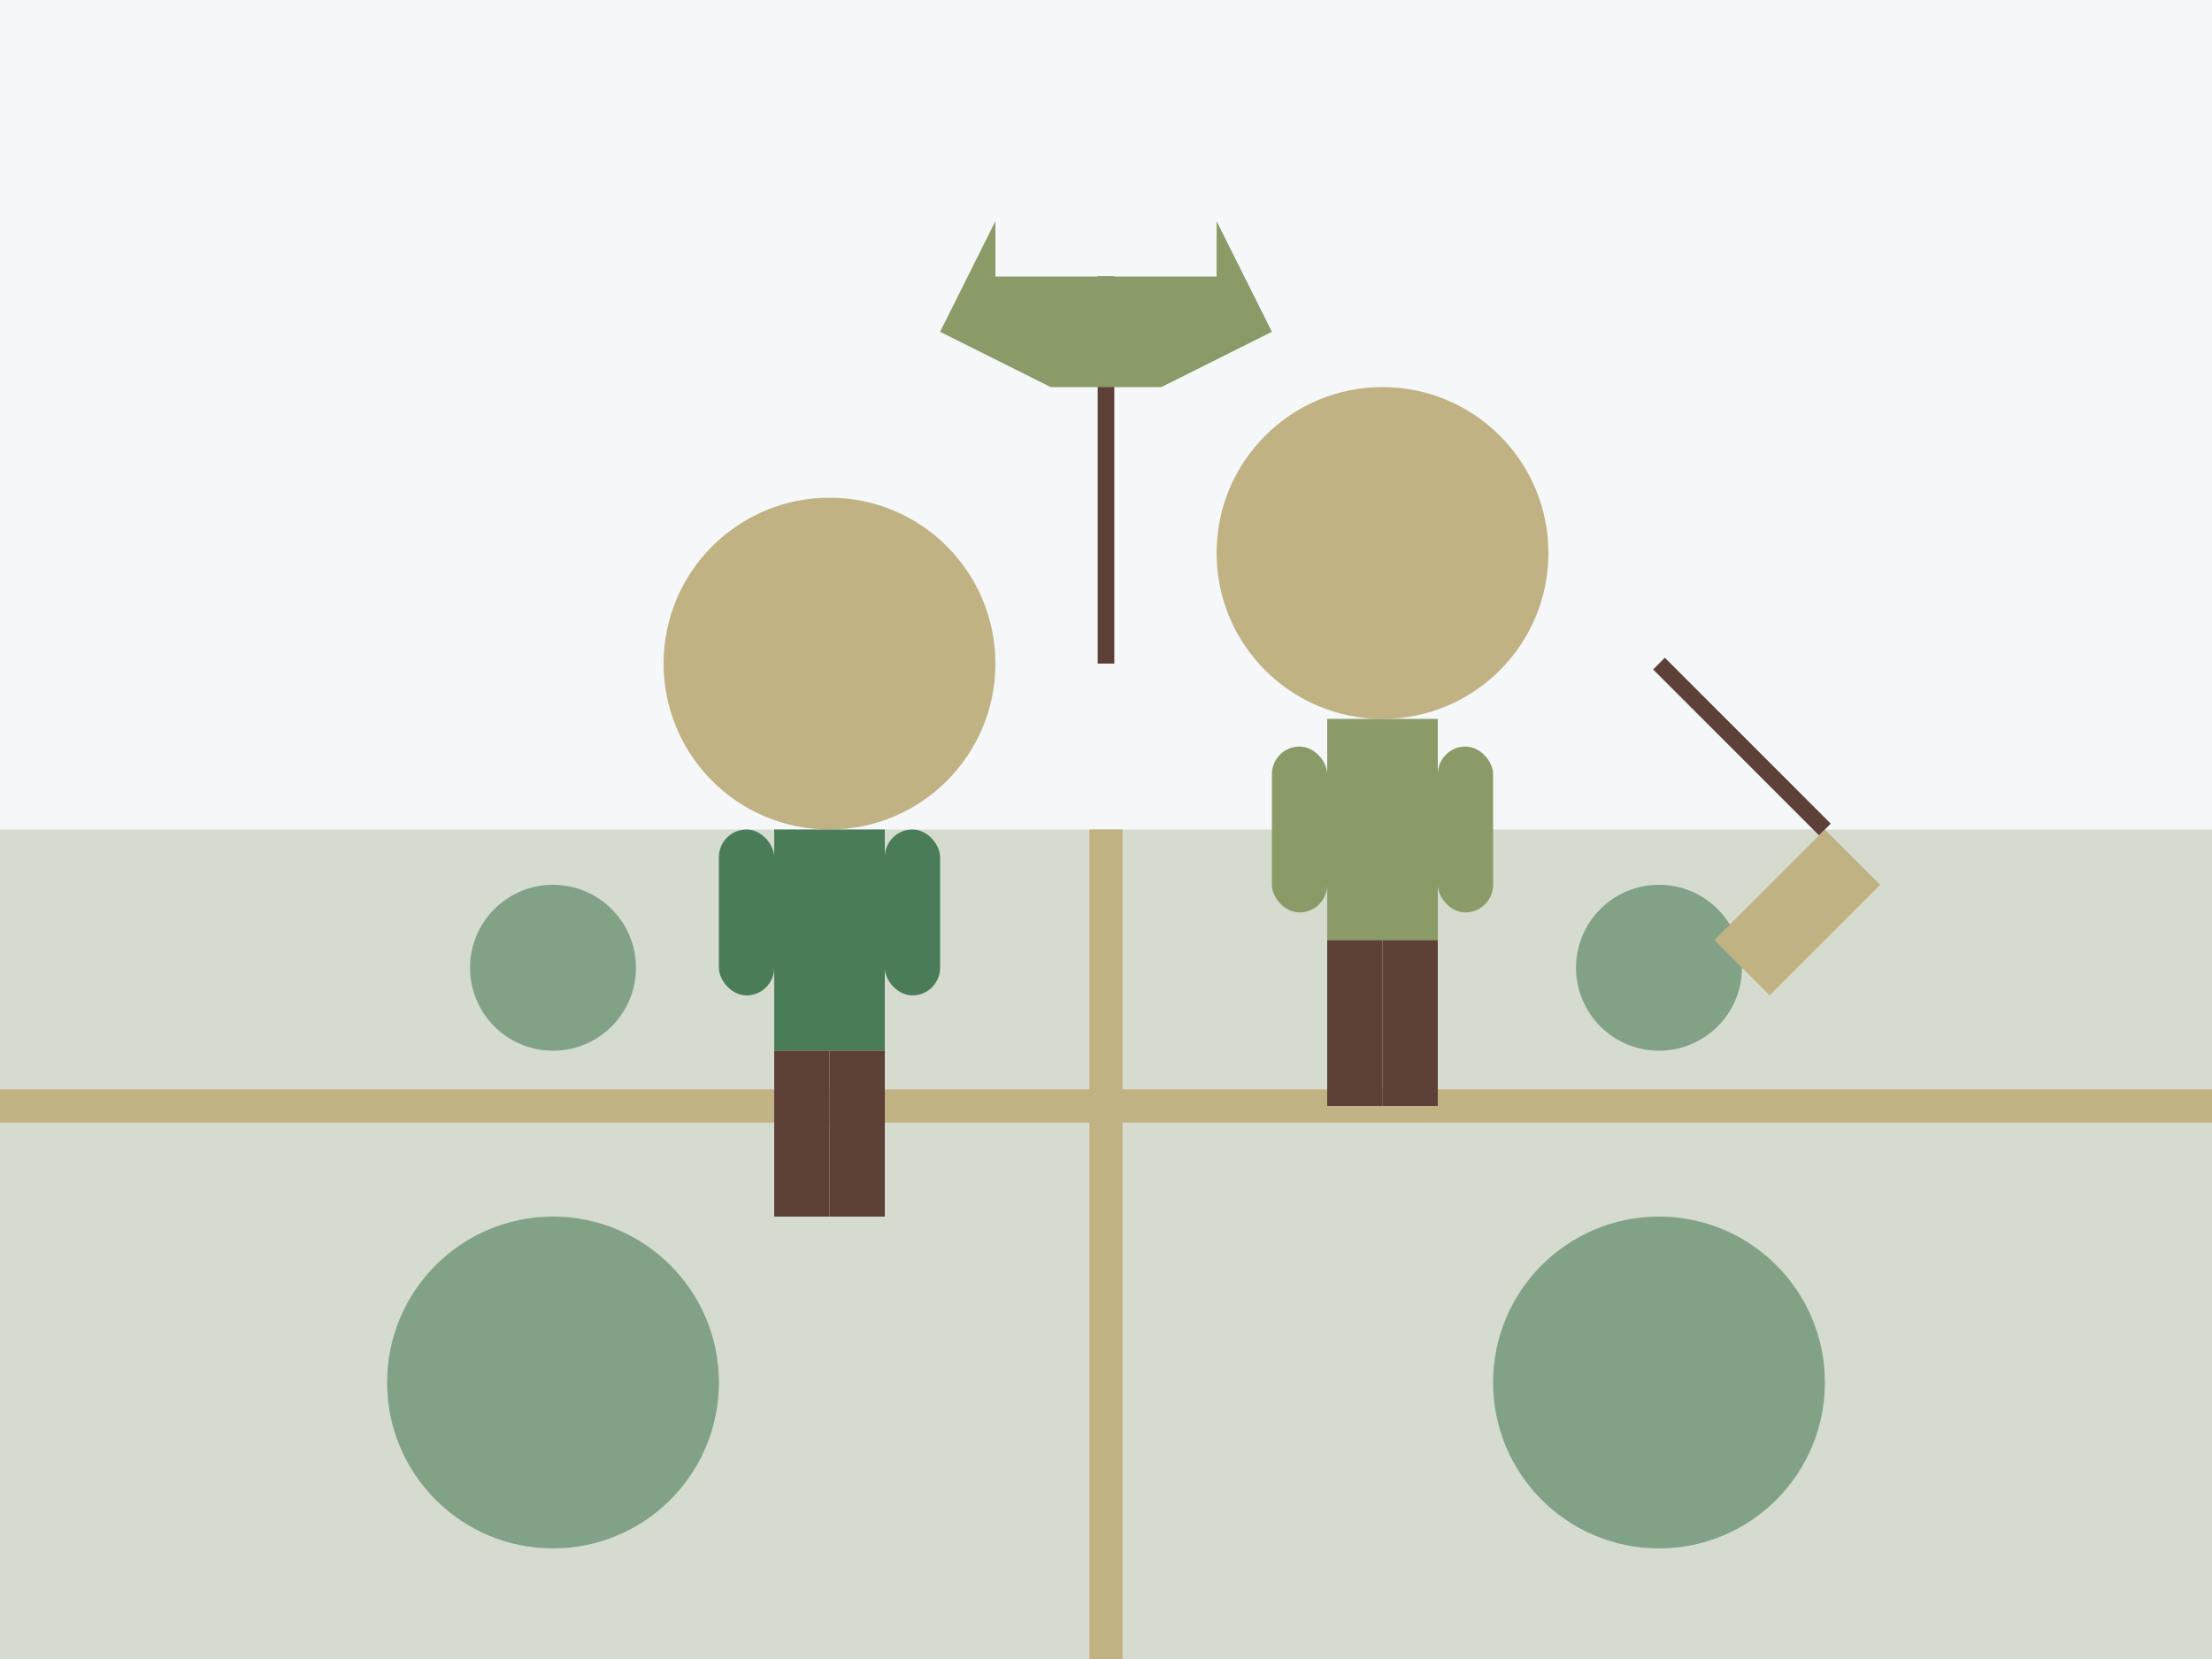
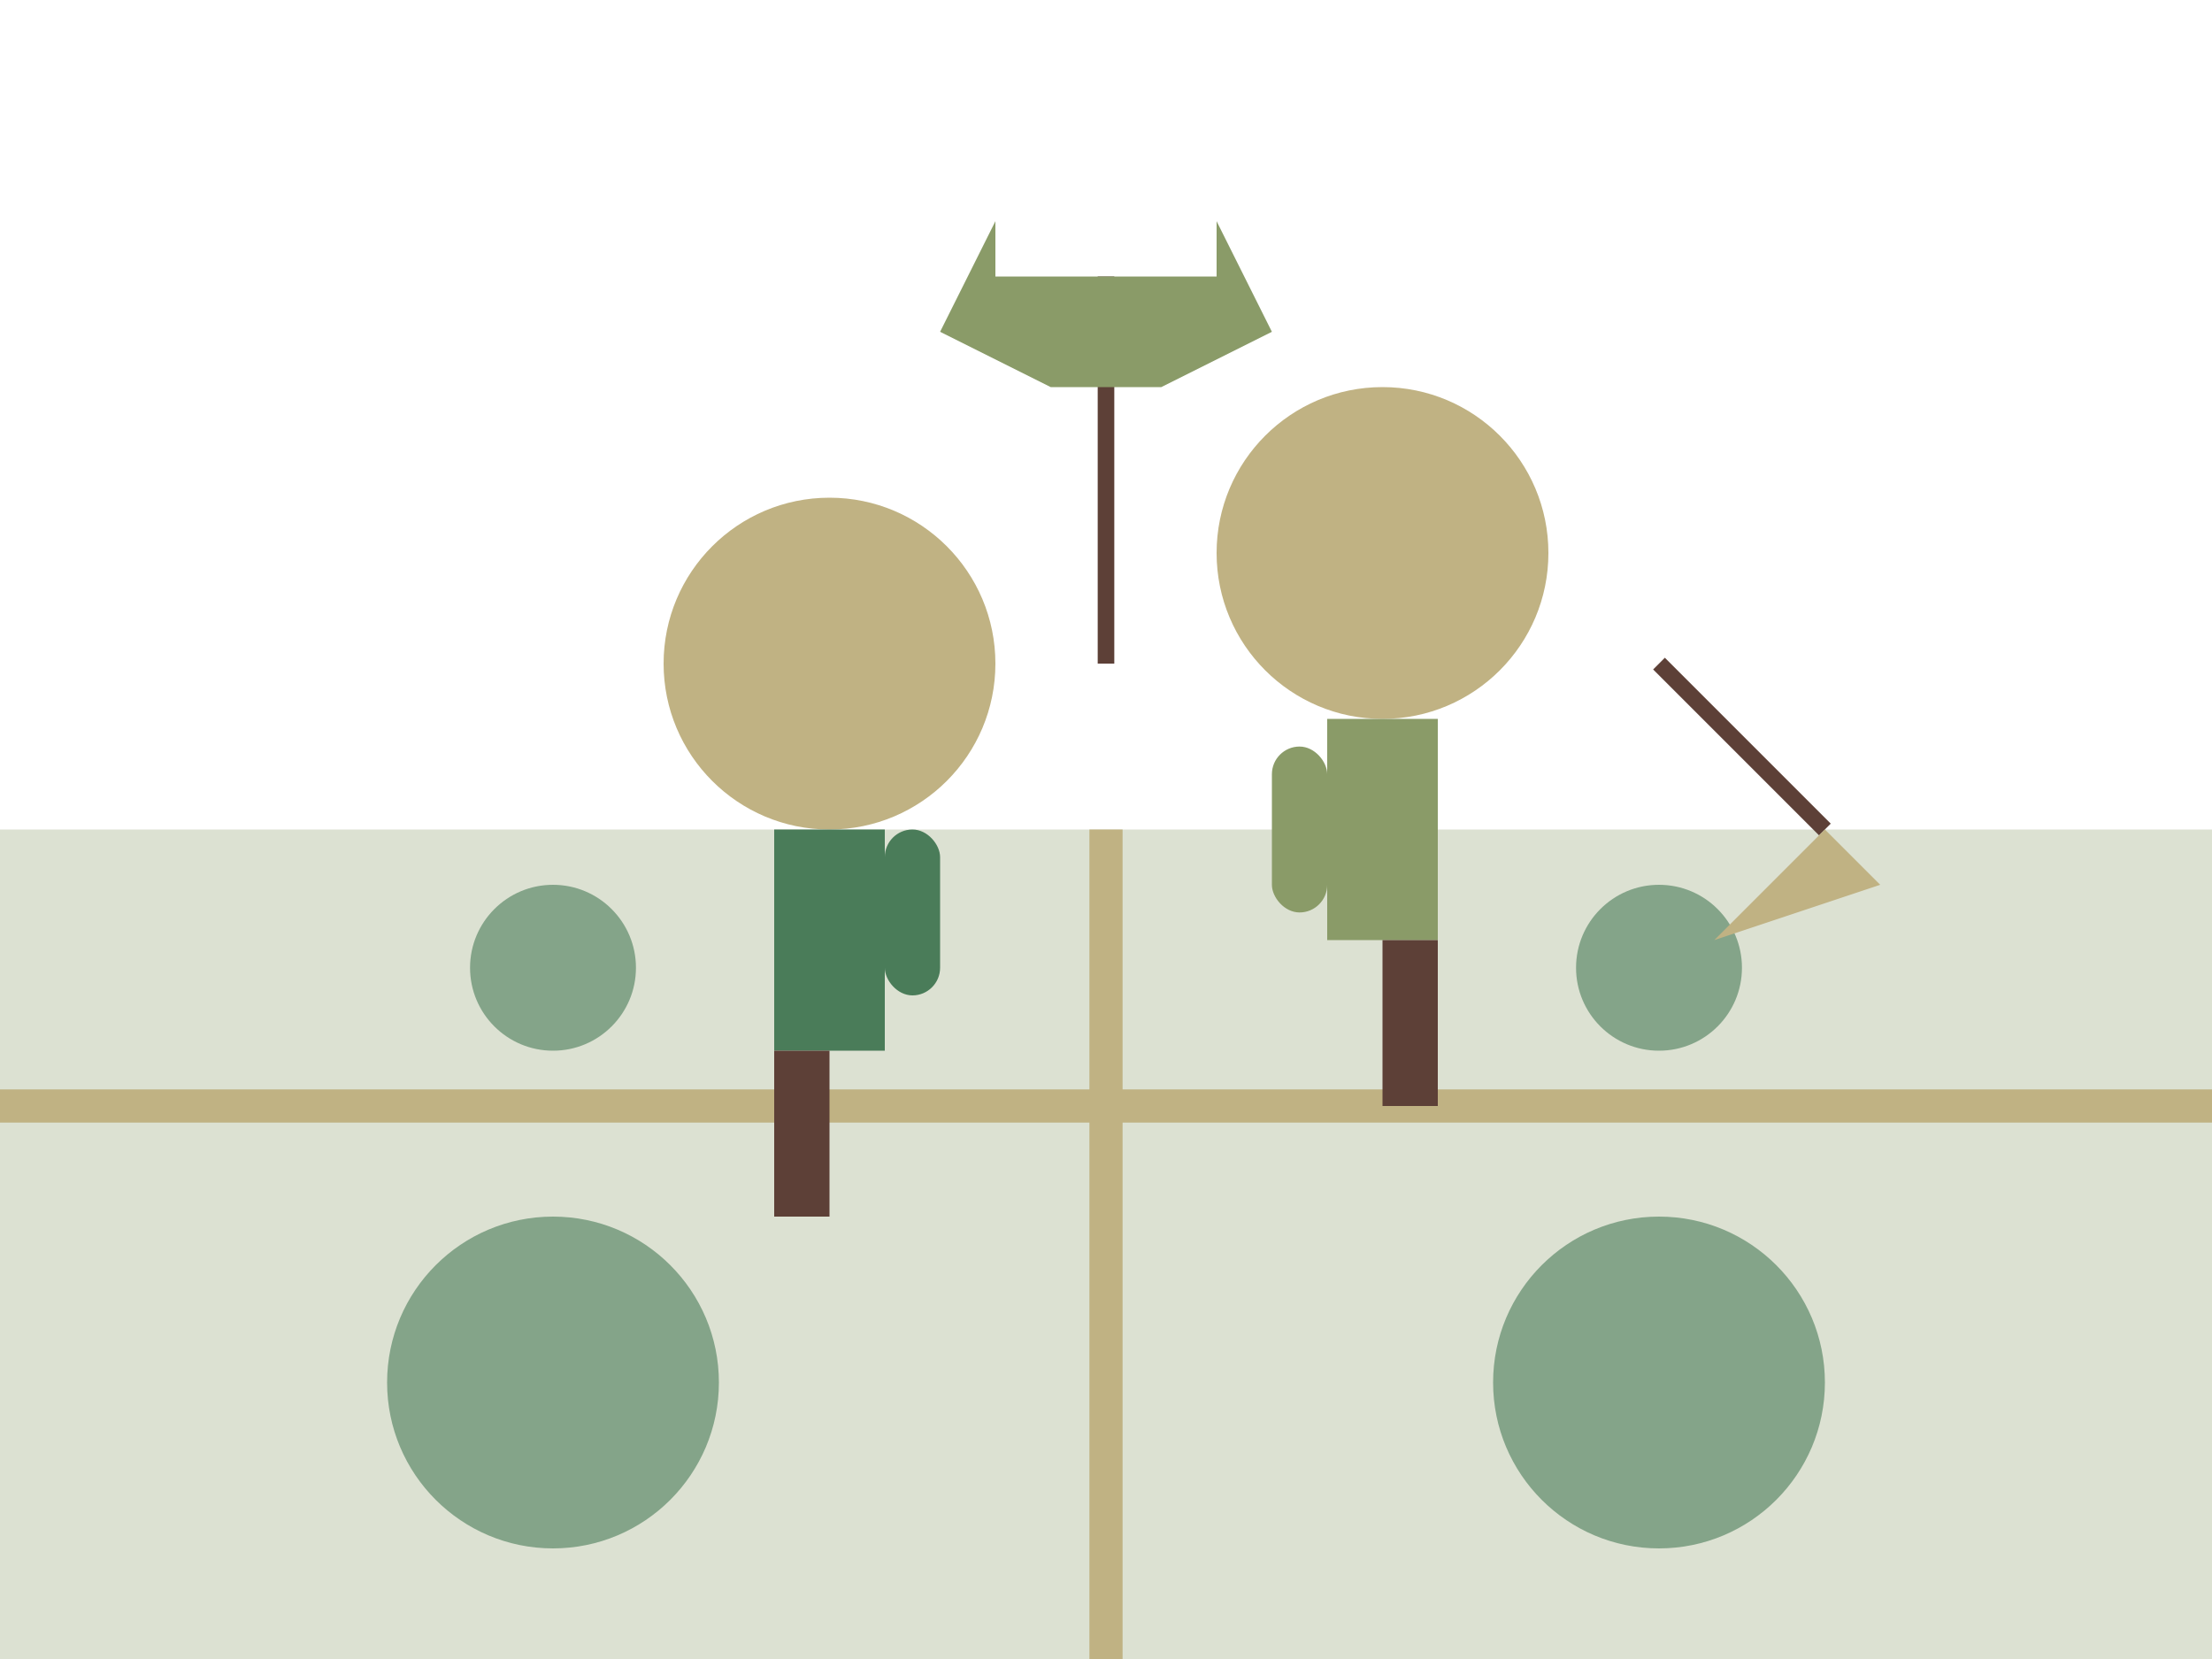
<svg xmlns="http://www.w3.org/2000/svg" width="400" height="300" viewBox="0 0 400 300" fill="none">
-   <rect width="400" height="300" fill="#f5f7f9" />
  <rect x="0" y="150" width="400" height="150" fill="#8a9b68" fill-opacity="0.3" />
  <path d="M0 200 L400 200" stroke="#c0b283" stroke-width="6" />
  <path d="M200 150 L200 300" stroke="#c0b283" stroke-width="6" />
  <circle cx="100" cy="250" r="30" fill="#4a7c59" fill-opacity="0.6" />
  <circle cx="300" cy="250" r="30" fill="#4a7c59" fill-opacity="0.6" />
  <circle cx="100" cy="175" r="15" fill="#4a7c59" fill-opacity="0.6" />
  <circle cx="300" cy="175" r="15" fill="#4a7c59" fill-opacity="0.6" />
  <circle cx="150" cy="120" r="30" fill="#c0b283" />
  <rect x="140" y="150" width="20" height="40" fill="#4a7c59" />
-   <rect x="130" y="150" width="10" height="30" fill="#4a7c59" rx="5" />
  <rect x="160" y="150" width="10" height="30" fill="#4a7c59" rx="5" />
  <rect x="140" y="190" width="10" height="30" fill="#5d4037" />
-   <rect x="150" y="190" width="10" height="30" fill="#5d4037" />
  <circle cx="250" cy="100" r="30" fill="#c0b283" />
  <rect x="240" y="130" width="20" height="40" fill="#8a9b68" />
  <rect x="230" y="135" width="10" height="30" fill="#8a9b68" rx="5" />
-   <rect x="260" y="135" width="10" height="30" fill="#8a9b68" rx="5" />
-   <rect x="240" y="170" width="10" height="30" fill="#5d4037" />
  <rect x="250" y="170" width="10" height="30" fill="#5d4037" />
  <line x1="200" y1="50" x2="200" y2="120" stroke="#5d4037" stroke-width="3" />
  <path d="M180 50 L220 50 L220 40 L230 60 L210 70 L190 70 L170 60 L180 40 Z" fill="#8a9b68" />
  <line x1="300" y1="120" x2="330" y2="150" stroke="#5d4037" stroke-width="3" />
-   <path d="M330 150 L340 160 L320 180 L310 170 Z" fill="#c0b283" />
+   <path d="M330 150 L340 160 L310 170 Z" fill="#c0b283" />
</svg>